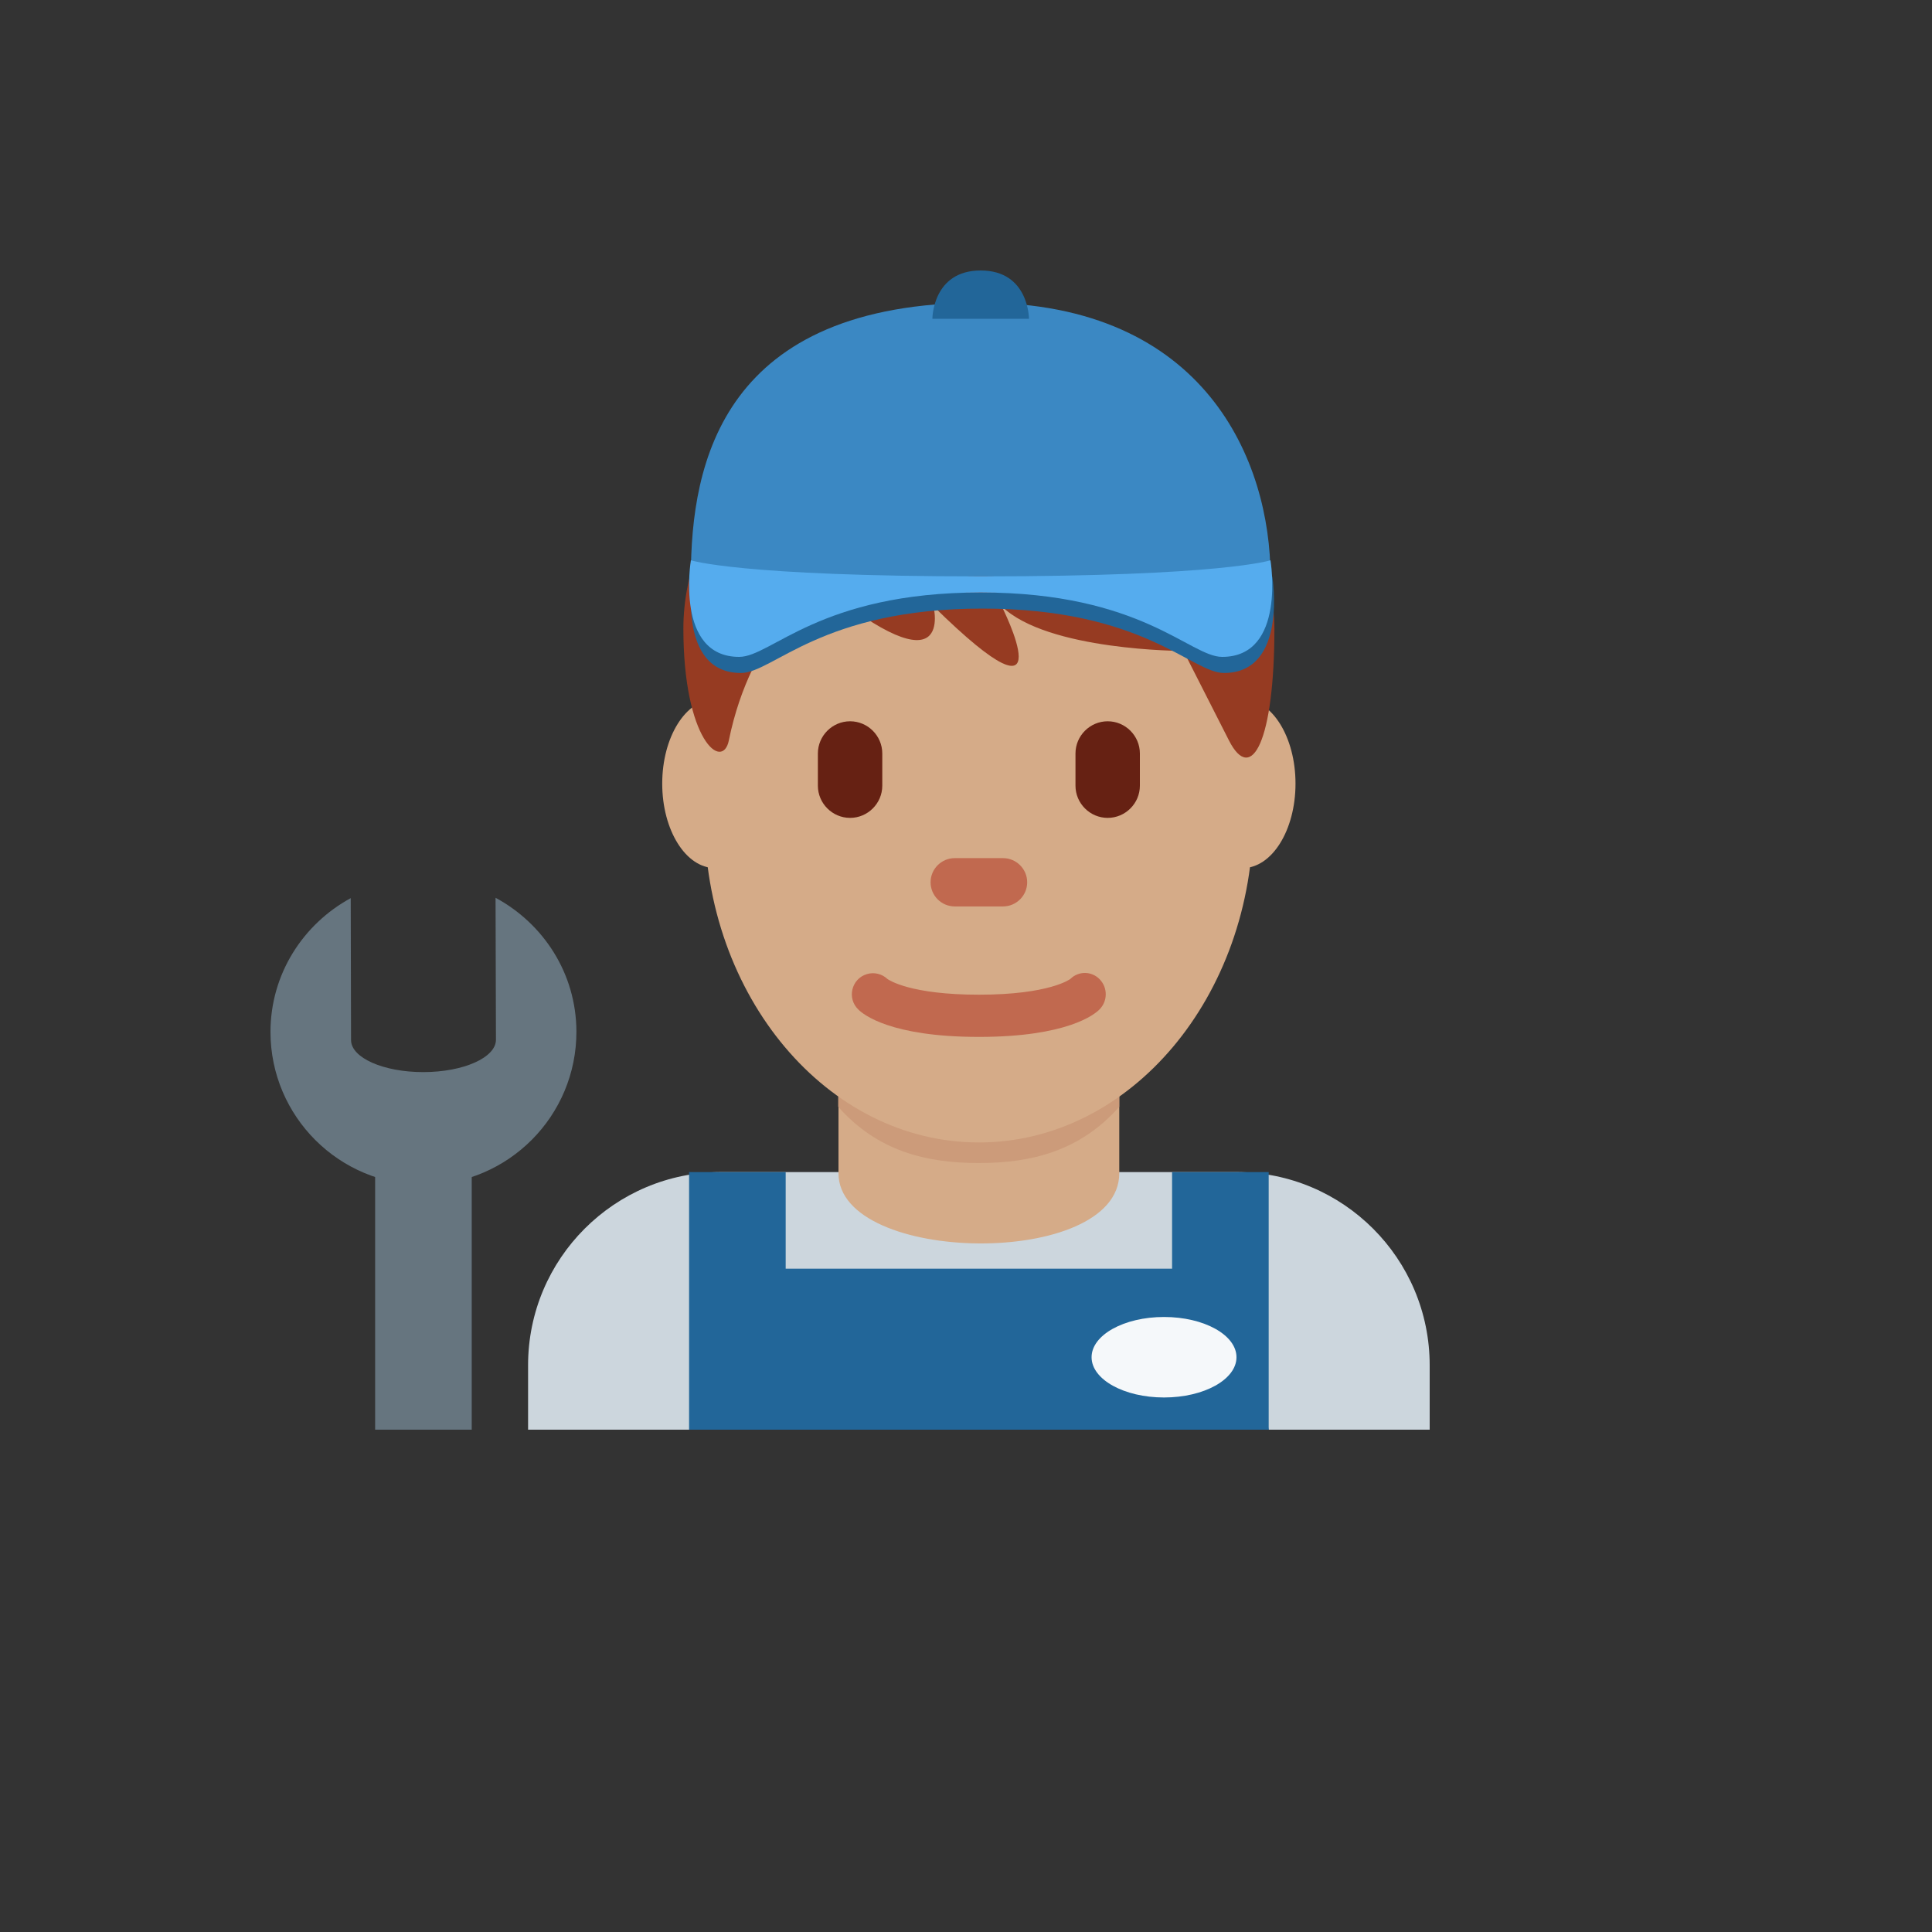
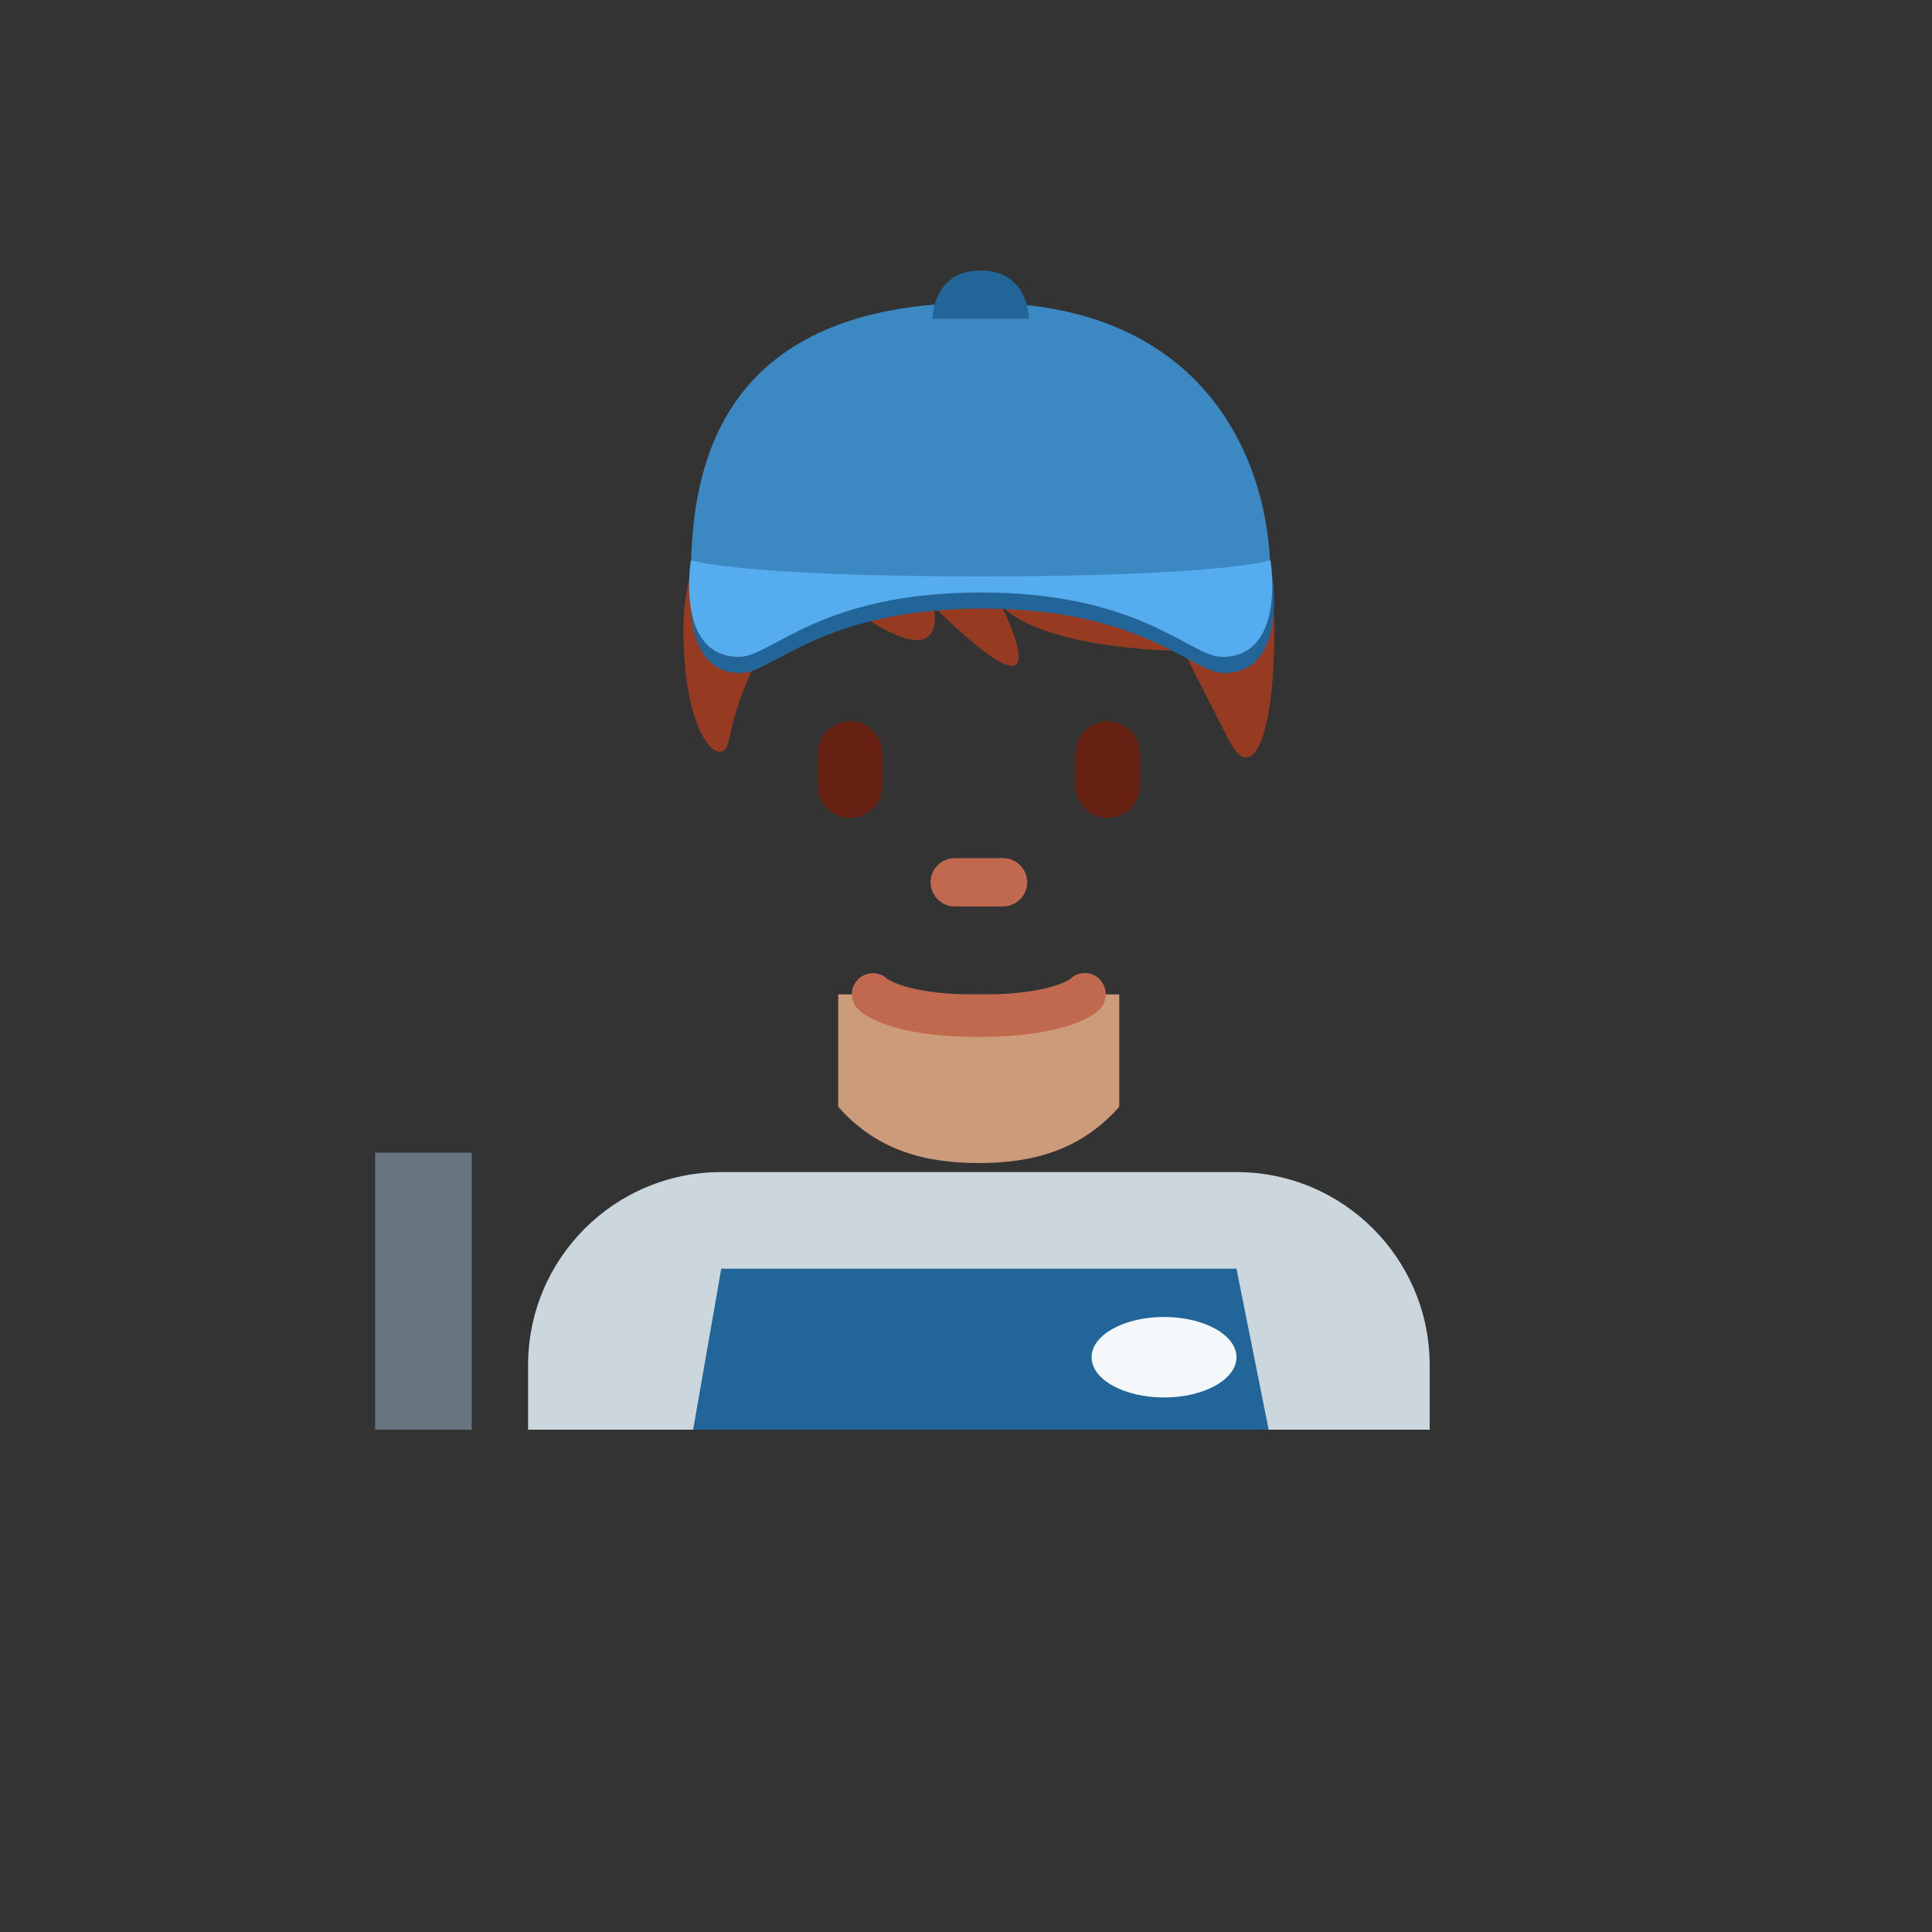
<svg xmlns="http://www.w3.org/2000/svg" version="1.1" width="100%" height="100%" id="svgWorkerArea" viewBox="-25 -25 625 625" style="background: white;">
  <rect x="-25" y="-25" width="625" height="625" fill="#333333" stroke="none" />
  <defs id="defsdoc">
    <pattern id="patternBool" x="0" y="0" width="10" height="10" patternUnits="userSpaceOnUse" patternTransform="rotate(35)">
      <circle cx="5" cy="5" r="4" style="stroke: none;fill: #ff000070;" />
    </pattern>
  </defs>
  <g id="fileImp-491534033" class="cosito">
    <path id="pathImp-237545578" fill="#CCD6DD" class="grouped" d="M437.5 437.5C437.5 437.5 437.5 416.667 437.5 416.667 437.5 382.149 409.518 354.167 375 354.167 375 354.167 208.333 354.167 208.333 354.167 173.816 354.167 145.833 382.149 145.833 416.667 145.833 416.667 145.833 437.5 145.833 437.5 145.833 437.5 437.5 437.5 437.5 437.5 437.5 437.5 437.5 437.5 437.5 437.5" />
-     <path id="pathImp-578233998" fill="#D5AB88" class="grouped" d="M246.25 354.562C246.25 384.208 337.083 385.417 337.083 354.562 337.083 354.562 337.083 315.51 337.083 315.51 337.083 315.51 246.25 315.51 246.25 315.51 246.25 315.51 246.25 354.562 246.25 354.562 246.25 354.562 246.25 354.562 246.25 354.562" />
    <path id="pathImp-135634605" fill="#CC9B7A" class="grouped" d="M246.167 333.052C258.833 347.365 274.542 351.24 291.625 351.24 308.698 351.24 324.396 347.354 337.073 333.052 337.073 333.052 337.073 296.688 337.073 296.688 337.073 296.688 246.156 296.688 246.156 296.688 246.156 296.688 246.156 333.052 246.156 333.052 246.156 333.052 246.167 333.052 246.167 333.052" />
-     <path id="pathImp-6746138" fill="#D5AB88" class="grouped" d="M223.375 228.5C223.375 243.583 215.729 255.812 206.302 255.812 196.875 255.812 189.229 243.583 189.229 228.5 189.229 213.417 196.875 201.177 206.302 201.177 215.729 201.167 223.375 213.406 223.375 228.5M394.094 228.5C394.094 243.583 386.458 255.812 377.021 255.812 367.594 255.812 359.948 243.583 359.948 228.5 359.948 213.417 367.583 201.177 377.021 201.177 386.458 201.167 394.094 213.406 394.094 228.5" />
-     <path id="pathImp-967557529" fill="#D5AB88" class="grouped" d="M202.885 239.156C202.885 180.938 242.635 133.729 291.667 133.729 340.698 133.729 380.438 180.938 380.438 239.156 380.438 297.375 340.698 344.583 291.667 344.583 242.646 344.583 202.885 297.385 202.885 239.156" />
    <path id="pathImp-622437287" fill="#C1694F" class="grouped" d="M291.667 310.438C262.979 310.438 254.167 303.094 252.698 301.604 248.888 297.988 250.423 291.604 255.459 290.114 257.797 289.422 260.326 290.03 262.094 291.708 262.635 292.094 269.604 296.781 291.667 296.781 314.583 296.781 321.208 291.729 321.271 291.677 323.922 289.049 328.218 289.119 330.781 291.833 333.407 294.584 333.342 298.932 330.635 301.604 329.167 303.094 320.354 310.438 291.667 310.438" />
    <path id="pathImp-574058529" fill="#963B22" class="grouped" d="M291.667 98.75C350.5 98.75 387.271 142.167 387.271 178.344 387.271 214.521 379.917 229 372.562 214.521 372.562 214.521 357.854 185.583 357.854 185.583 357.854 185.583 313.74 185.583 299.031 171.104 299.031 171.104 321.094 214.521 276.969 171.104 276.969 171.104 284.323 200.052 240.198 163.875 240.198 163.875 218.135 178.344 210.781 214.521 208.74 224.562 196.073 214.521 196.073 178.344 196.062 142.167 225.479 98.75 291.667 98.75" />
    <path id="pathImp-449405848" fill="#662113" class="grouped" d="M250 239.583C244.271 239.583 239.583 234.896 239.583 229.167 239.583 229.167 239.583 218.75 239.583 218.75 239.583 213.021 244.271 208.333 250 208.333 255.729 208.333 260.417 213.021 260.417 218.75 260.417 218.75 260.417 229.167 260.417 229.167 260.417 234.896 255.729 239.583 250 239.583M333.333 239.583C327.604 239.583 322.917 234.896 322.917 229.167 322.917 229.167 322.917 218.75 322.917 218.75 322.917 213.021 327.604 208.333 333.333 208.333 339.062 208.333 343.75 213.021 343.75 218.75 343.75 218.75 343.75 229.167 343.75 229.167 343.75 234.896 339.062 239.583 333.333 239.583" />
    <path id="pathImp-890477539" fill="#C1694F" class="grouped" d="M299.479 268.229C299.479 268.229 283.854 268.229 283.854 268.229 279.552 268.229 276.042 264.719 276.042 260.417 276.042 256.115 279.552 252.604 283.854 252.604 283.854 252.604 299.479 252.604 299.479 252.604 303.781 252.604 307.292 256.115 307.292 260.417 307.292 264.719 303.781 268.229 299.479 268.229" />
-     <path id="pathImp-364800787" fill="#269" class="grouped" d="M197.917 354.167C197.917 354.167 229.167 354.167 229.167 354.167 229.167 354.167 229.167 437.5 229.167 437.5 229.167 437.5 197.917 437.5 197.917 437.5 197.917 437.5 197.917 354.167 197.917 354.167M354.167 354.167C354.167 354.167 385.417 354.167 385.417 354.167 385.417 354.167 385.417 437.5 385.417 437.5 385.417 437.5 354.167 437.5 354.167 437.5 354.167 437.5 354.167 354.167 354.167 354.167" />
    <path id="pathImp-704121356" fill="#269" class="grouped" d="M375 385.417C375 385.417 208.333 385.417 208.333 385.417 208.333 385.417 199.219 437.5 199.219 437.5 199.219 437.5 385.417 437.5 385.417 437.5 385.417 437.5 375 385.417 375 385.417" />
    <path id="pathImp-73701022" fill="#3B88C3" class="grouped" d="M386 161.458C386 175.208 343.375 161.458 292.25 161.458 241.115 161.458 198.5 175.208 198.5 161.458 198.5 124.51 208.917 72.917 292.25 72.917 365.167 72.917 386 124.51 386 161.458 386 161.458 386 161.458 386 161.458" />
    <path id="pathImp-782379798" fill="#269" class="grouped" d="M199.073 161.458C199.073 161.458 193.865 192.708 214.698 192.708 225.115 192.708 240.74 171.875 292.823 171.875 344.906 171.875 360.531 192.708 370.948 192.708 391.781 192.708 386.573 161.458 386.573 161.458 386.573 161.458 370.948 166.667 292.823 166.667 214.698 166.667 199.073 161.458 199.073 161.458 199.073 161.458 199.073 161.458 199.073 161.458" />
    <path id="pathImp-288560578" fill="#55ACEE" class="grouped" d="M198.5 156.25C198.5 156.25 193.292 187.5 214.125 187.5 224.542 187.5 240.167 166.667 292.25 166.667 344.333 166.667 359.958 187.5 370.375 187.5 391.208 187.5 386 156.25 386 156.25 386 156.25 370.375 161.458 292.25 161.458 214.125 161.458 198.5 156.25 198.5 156.25 198.5 156.25 198.5 156.25 198.5 156.25" />
    <path id="pathImp-368870958" fill="#269" class="grouped" d="M276.625 78.125C276.625 78.125 276.625 62.5 292.25 62.5 307.875 62.5 307.875 78.125 307.875 78.125 307.875 78.125 276.625 78.125 276.625 78.125 276.625 78.125 276.625 78.125 276.625 78.125" />
    <path id="ellipseImp-719783030" fill="#F5F8FA" class="grouped" d="M328.125 414.062C328.125 406.869 338.613 401.042 351.562 401.042 364.511 401.042 375 406.869 375 414.062 375 421.256 364.511 427.083 351.562 427.083 338.613 427.083 328.125 421.256 328.125 414.062 328.125 414.062 328.125 414.062 328.125 414.062" />
-     <path id="pathImp-422842090" fill="#66757F" class="grouped" d="M135.312 265.427C135.312 265.427 135.438 311.354 135.438 311.354 135.438 317.115 124.958 321.802 112.01 321.823 99.073 321.854 88.573 317.208 88.562 311.458 88.562 311.458 88.458 265.542 88.458 265.542 73.042 273.948 62.479 290.115 62.5 308.917 62.569 336.243 84.768 358.344 112.094 358.292 139.424 358.223 161.526 336.018 161.469 308.688 161.417 289.896 150.781 273.771 135.312 265.427 135.312 265.427 135.312 265.427 135.312 265.427" />
    <path id="pathImp-260289024" fill="#66757F" class="grouped" d="M96.354 347.875C96.354 347.875 127.604 347.875 127.604 347.875 127.604 347.875 127.604 437.5 127.604 437.5 127.604 437.5 96.354 437.5 96.354 437.5 96.354 437.5 96.354 347.875 96.354 347.875" />
  </g>
</svg>